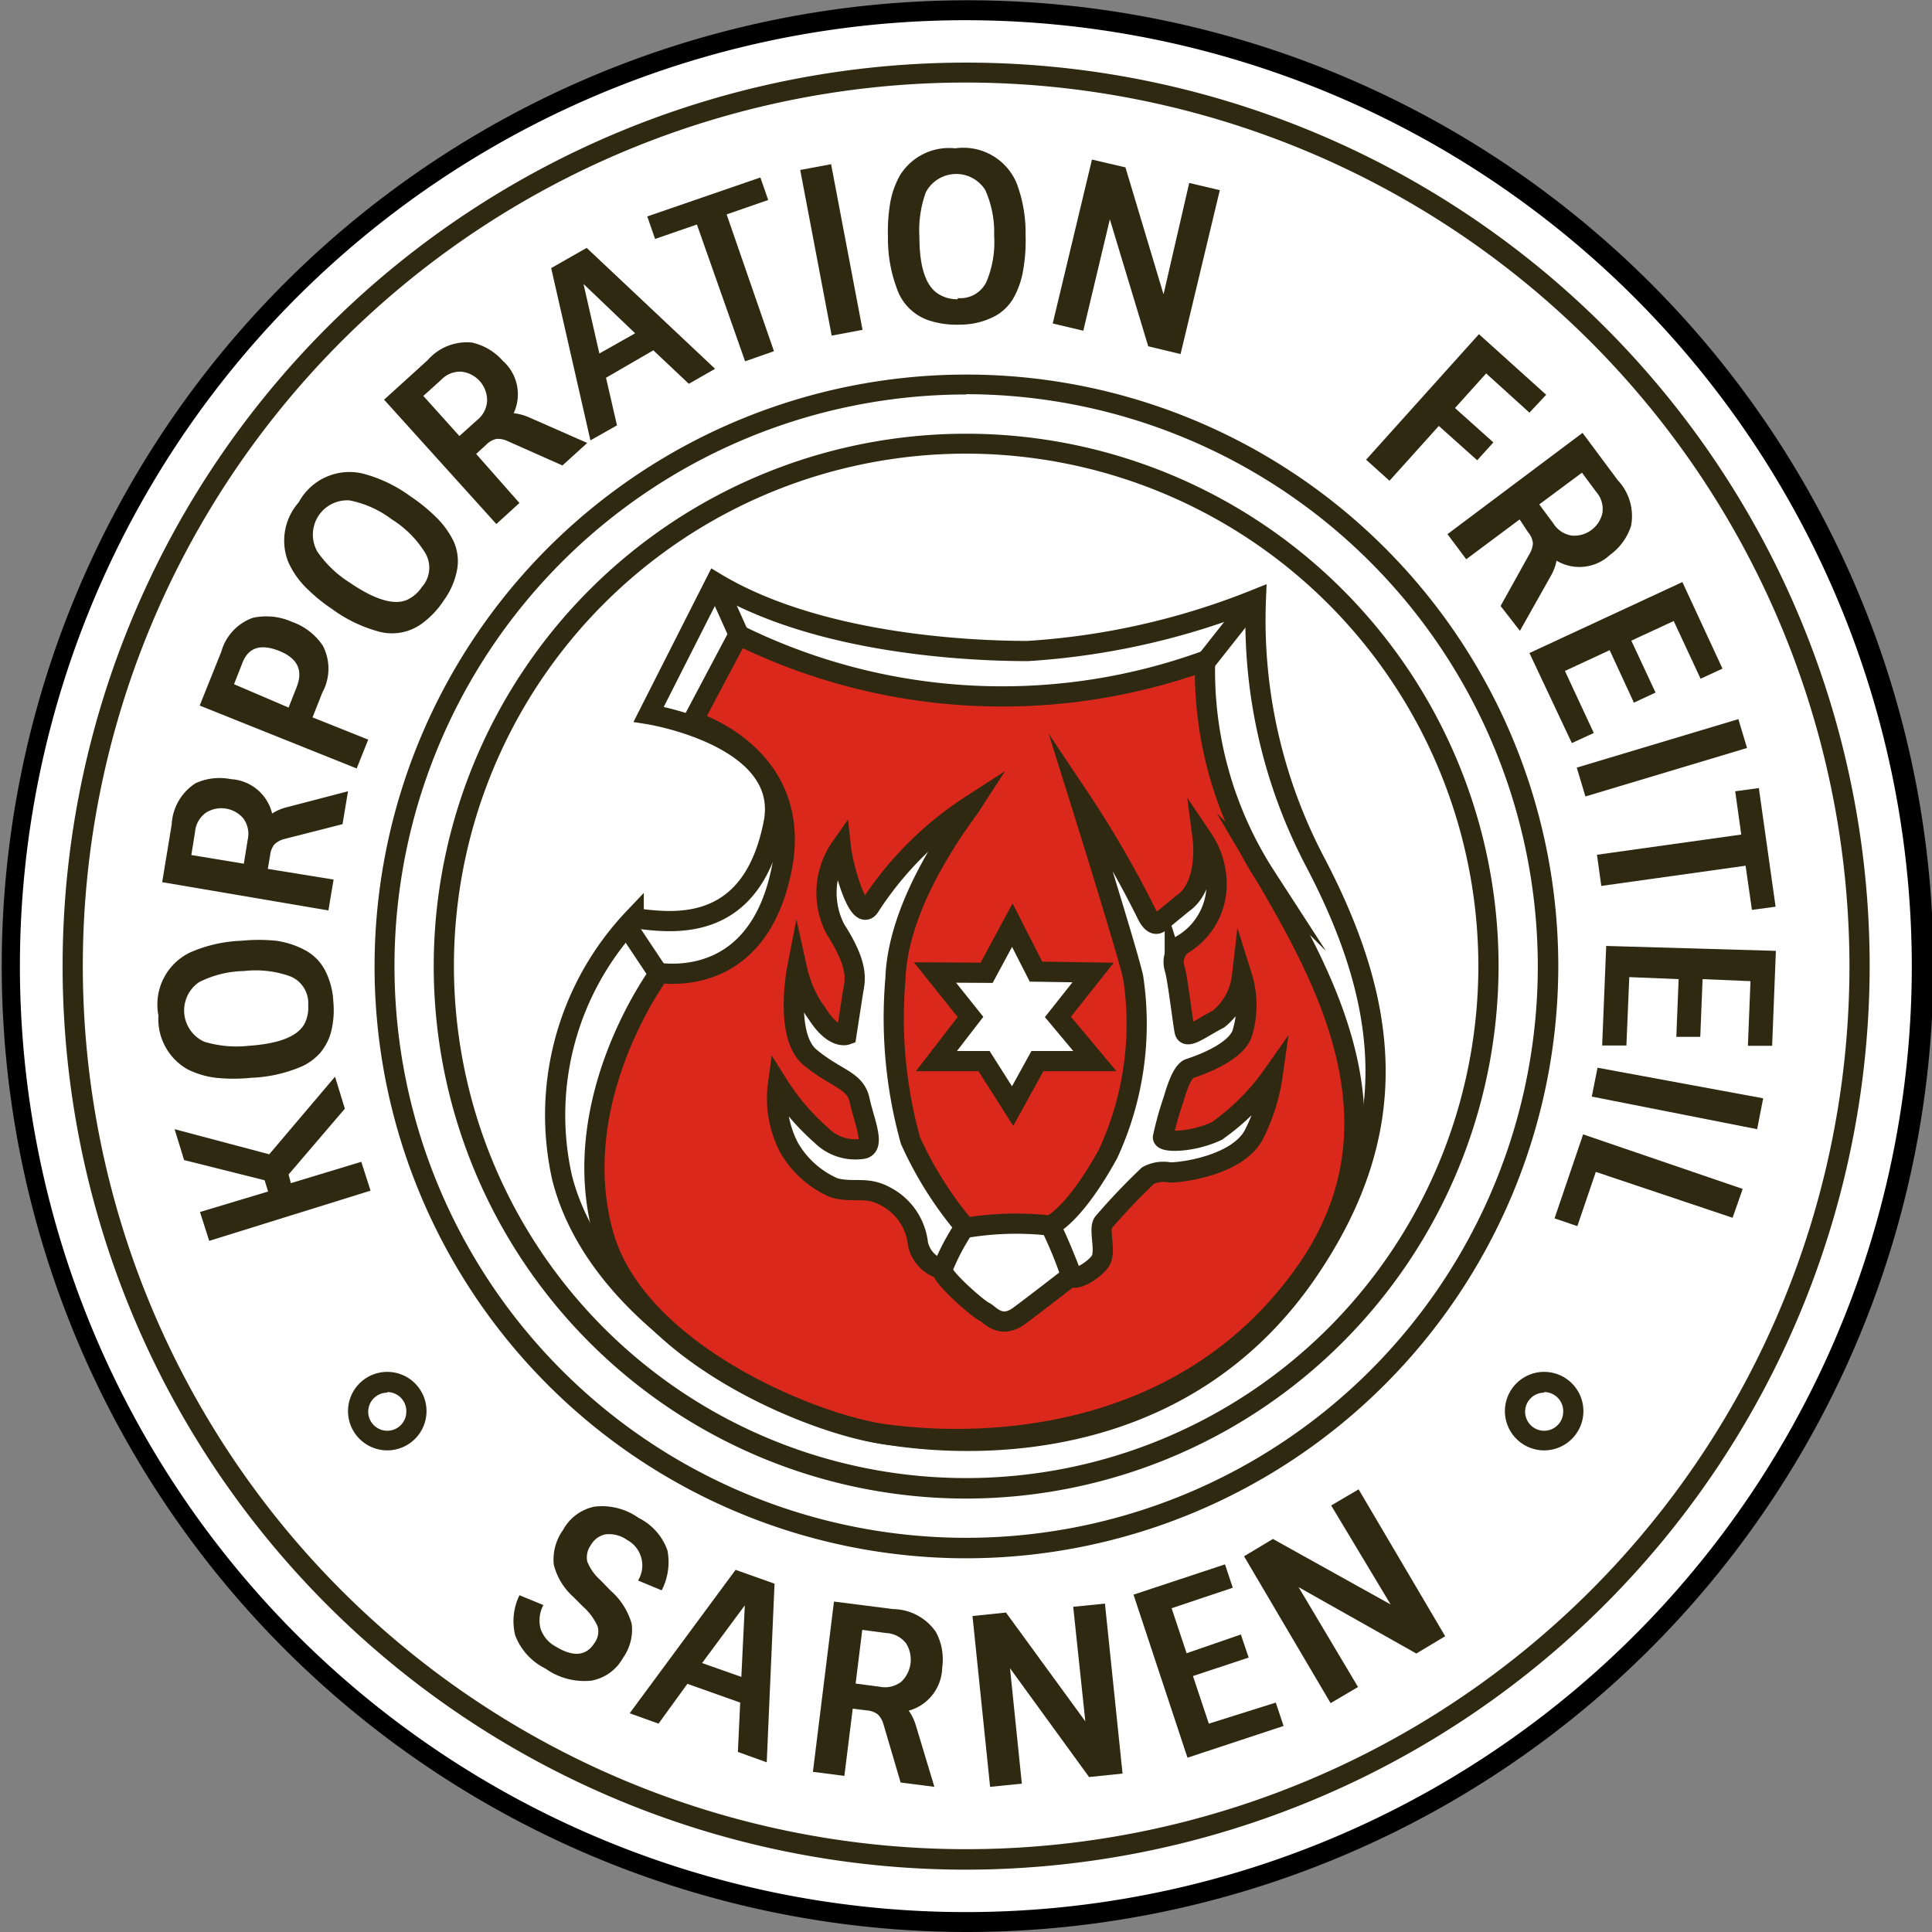
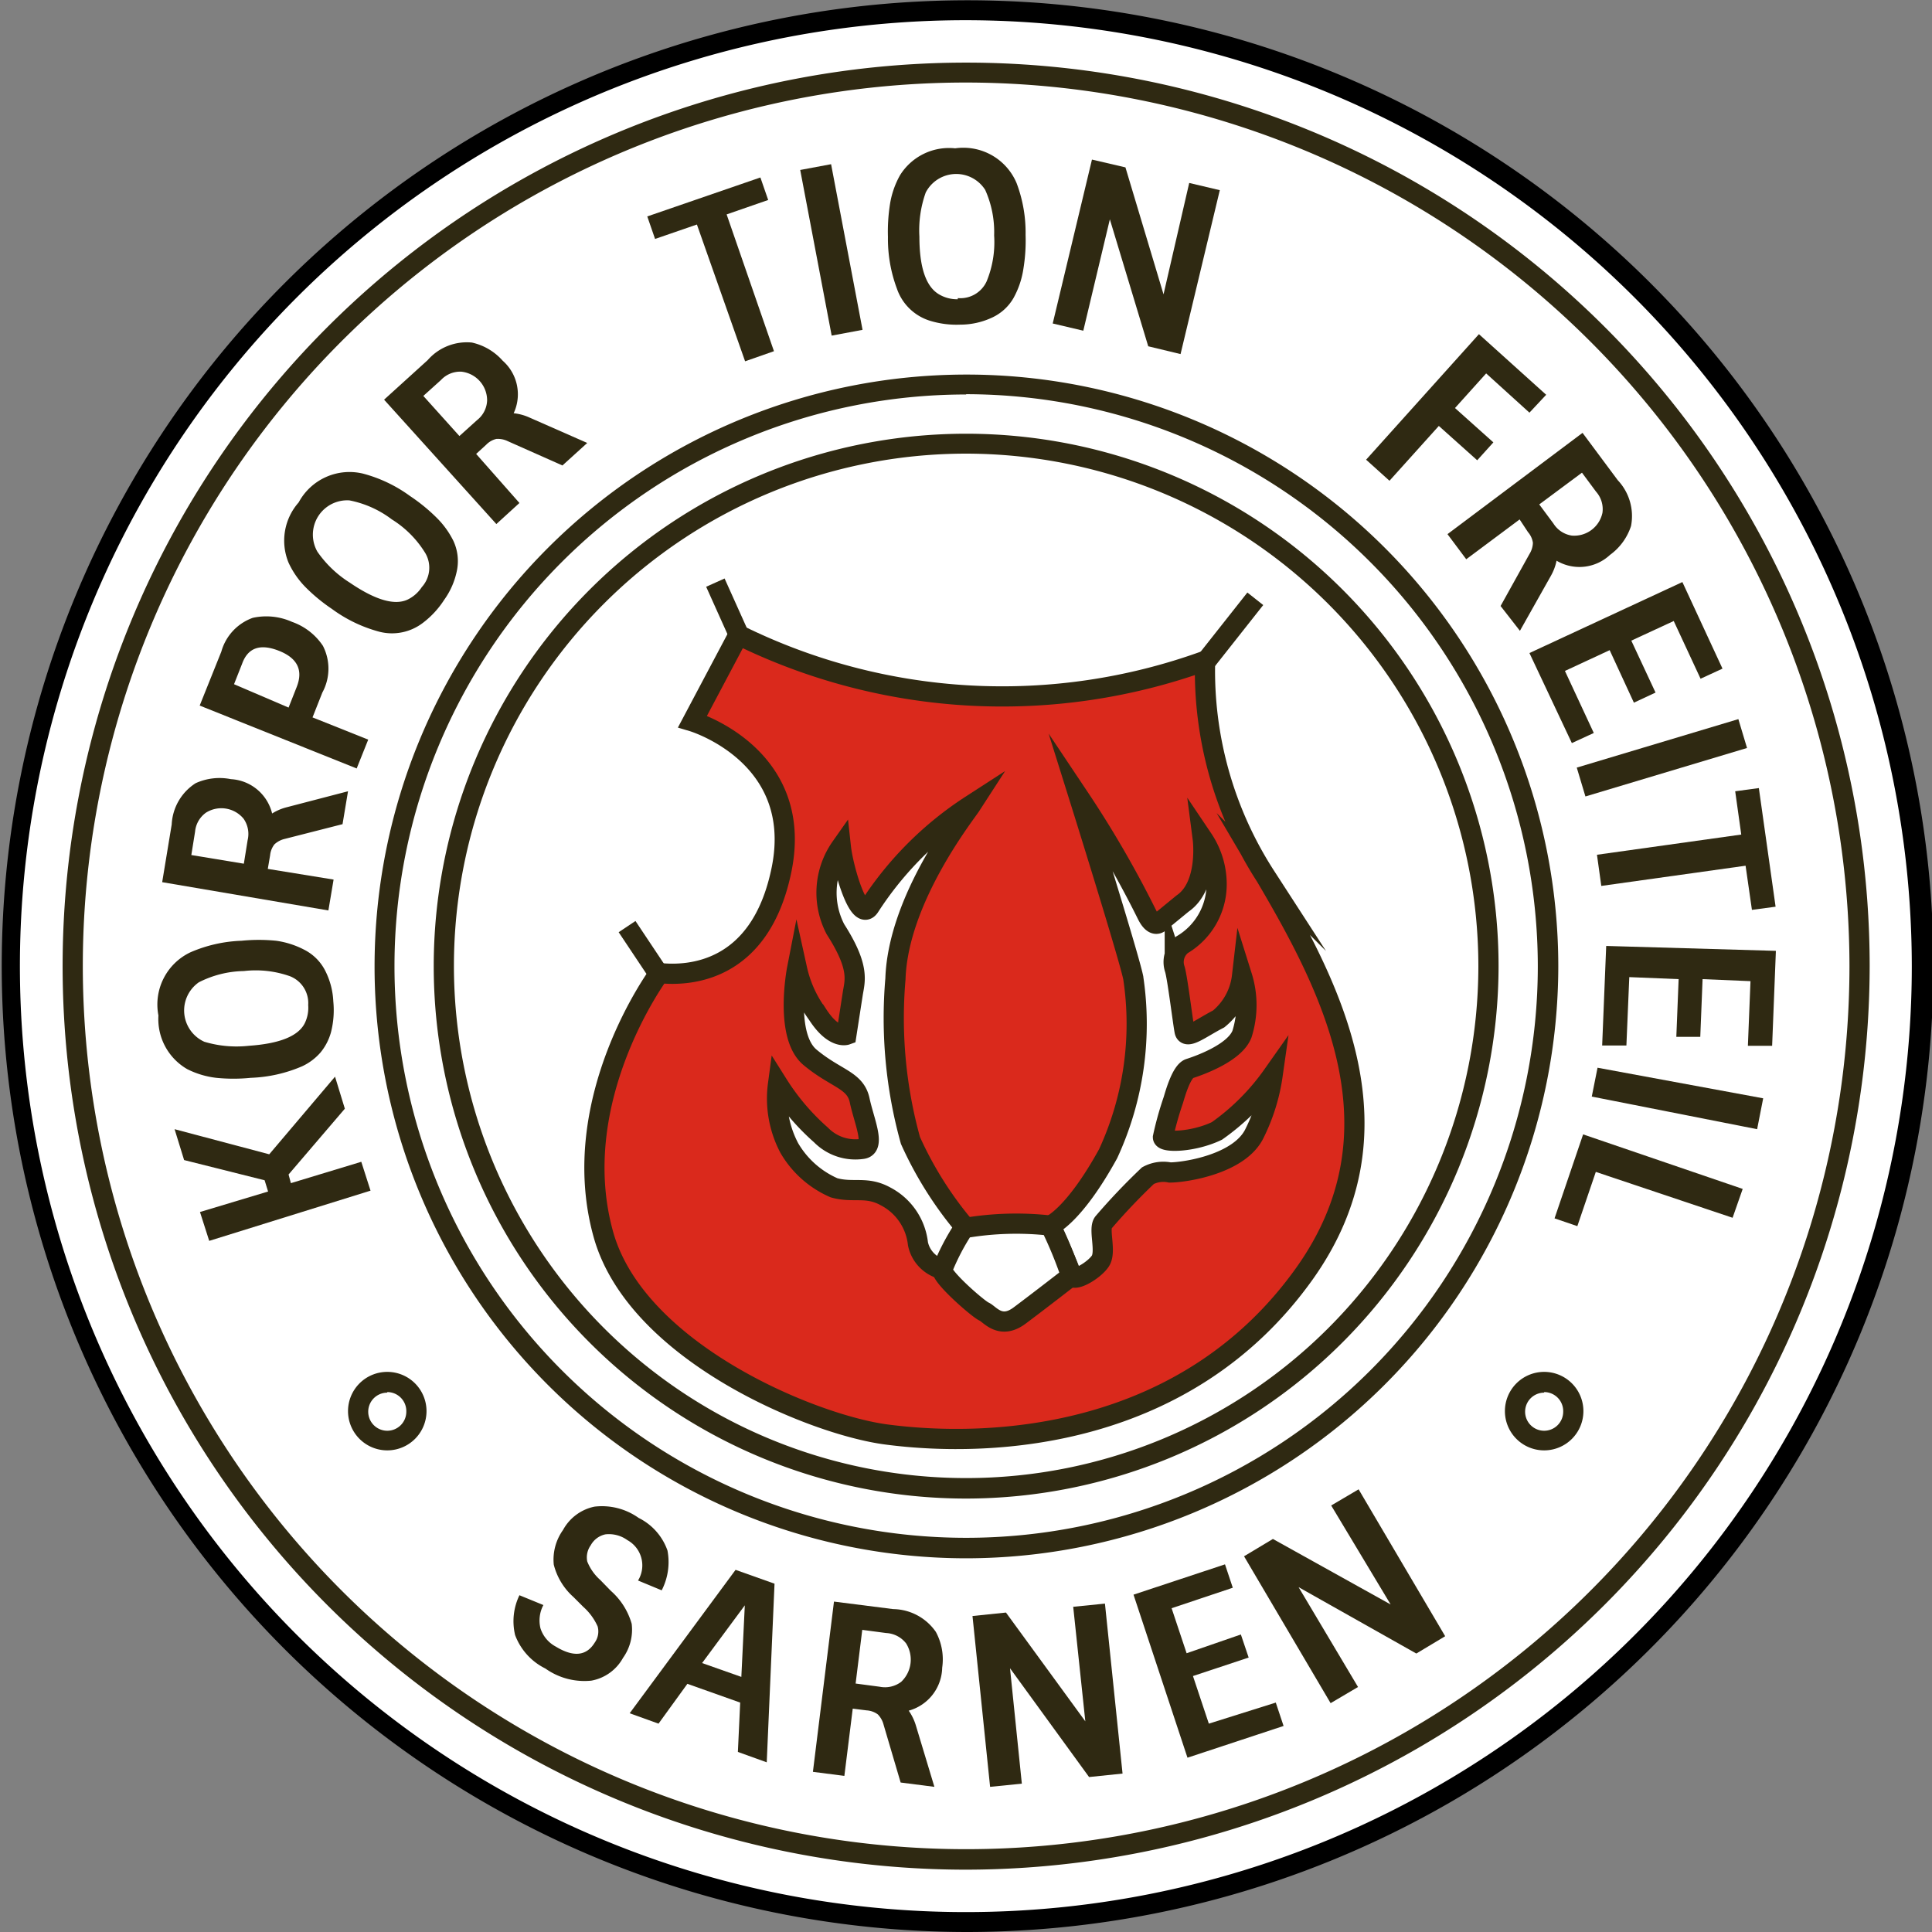
<svg xmlns="http://www.w3.org/2000/svg" id="Logo_Freiteil_Sarnen" data-name="Logo Freiteil Sarnen" viewBox="0 0 66.95 66.95">
  <rect x="0" y="0" width="66.95" height="66.95" fill="#808080" stroke="none" />
  <defs>
    <style>.cls-1,.cls-5{fill:#fff;}.cls-2{fill:#2f2912;}.cls-3{fill:none;}.cls-3,.cls-4,.cls-5{stroke:#2f2912;stroke-miterlimit:10;stroke-width:0.7px;}.cls-4{fill:#da291c;}</style>
  </defs>
  <title>Korporation-Freiteil-Sarnen_Logo</title>
  <circle class="cls-1" cx="33.51" cy="33.43" r="33.33" />
  <path d="M33.48,66.95A33.47,33.47,0,1,1,67,33.48,33.51,33.51,0,0,1,33.48,66.95ZM33.48.7A32.78,32.78,0,1,0,66.25,33.48,32.81,32.81,0,0,0,33.48.7Z" />
  <path class="cls-2" d="M33.48,64.79A31.31,31.31,0,1,1,64.79,33.48,31.35,31.35,0,0,1,33.48,64.79Zm0-61.93A30.61,30.61,0,1,0,64.09,33.48,30.65,30.65,0,0,0,33.48,2.86Z" />
  <path class="cls-2" d="M33.48,54A20.51,20.51,0,1,1,54,33.48,20.54,20.54,0,0,1,33.48,54Zm0-40.33A19.81,19.81,0,1,0,53.29,33.48,19.84,19.84,0,0,0,33.48,13.66Z" />
  <path class="cls-2" d="M33.48,51.93A18.45,18.45,0,1,1,51.93,33.48,18.47,18.47,0,0,1,33.48,51.93Zm0-36.21A17.75,17.75,0,1,0,51.23,33.48,17.77,17.77,0,0,0,33.48,15.72Z" />
  <path class="cls-2" d="M13.42,50.26a1.36,1.36,0,1,1,1.36-1.36A1.36,1.36,0,0,1,13.42,50.26Zm0-2a.66.66,0,1,0,.66.66A.66.66,0,0,0,13.42,48.24Z" />
  <path class="cls-2" d="M53.51,50.26a1.36,1.36,0,1,1,1.36-1.36A1.36,1.36,0,0,1,53.51,50.26Zm0-2a.66.66,0,1,0,.66.66A.66.66,0,0,0,53.51,48.24Z" />
-   <path class="cls-3" d="M24.79,20.19l-2.31,4.56s4.91.78,4.33,3.77c-.78,4-3.71,3.42-4.85,3.3a9.91,9.91,0,0,0-2.48,9c1.3,5.1,7.94,8.37,11.3,8.9s10.38.53,14.6-5.75c3.17-4.71,2.86-9,.21-14.07a18,18,0,0,1-2.07-9.13,25.42,25.42,0,0,1-7.91,1.79C33.53,22.56,28.31,22.31,24.79,20.19Z" />
  <line class="cls-3" x1="41.81" y1="22.89" x2="43.5" y2="20.75" />
  <line class="cls-3" x1="24.79" y1="20.19" x2="25.59" y2="21.97" />
  <line class="cls-3" x1="21.73" y1="32.11" x2="22.89" y2="33.85" />
  <path class="cls-4" d="M25.59,22,24,25s3.87,1.15,3.09,5.1c-.72,3.61-3.22,3.73-4.24,3.62,0,0-3.25,4.37-1.94,9.06,1.14,4.08,7.26,6.6,9.81,6.93,3.73.49,10.42.12,14.48-5.57,3.5-4.91,1-9.8-1.34-13.77a13.11,13.11,0,0,1-2.1-7.47A20.65,20.65,0,0,1,25.59,22Z" />
-   <polygon class="cls-5" points="35.08 32.06 34.19 33.71 32.4 33.7 33.63 35.24 32.45 36.77 34.1 36.77 35.09 38.33 35.95 36.77 37.94 36.77 36.66 35.24 37.88 33.7 35.9 33.67 35.08 32.06" />
  <path class="cls-5" d="M33.65,27.9a11.84,11.84,0,0,0-3.51,3.51c-.37.6-.92-1.32-1-2.05a2.74,2.74,0,0,0-.19,2.84c.86,1.34.67,1.79.6,2.24s-.22,1.42-.22,1.42-.44.16-1-.71a4.18,4.18,0,0,1-.71-1.57s-.45,2.31.45,3.06,1.57.78,1.72,1.49.56,1.6.11,1.68a1.67,1.67,0,0,1-1.45-.48,8.05,8.05,0,0,1-1.49-1.75,3.68,3.68,0,0,0,.39,2.2,3.33,3.33,0,0,0,1.55,1.38c.67.19,1.12-.07,1.79.3a2.11,2.11,0,0,1,1.12,1.64,1.15,1.15,0,0,0,.93.9l.75-1.42a12.77,12.77,0,0,1-1.94-3.06,15.83,15.83,0,0,1-.52-5.6C31.12,31.15,33.43,28.24,33.65,27.9Z" />
  <path class="cls-5" d="M37.4,27.64s1.71,5.46,1.87,6.24a10.73,10.73,0,0,1-.87,6.1c-1.2,2.18-2,2.49-2,2.49s.67,1.48.73,1.73.78-.17,1-.5-.08-1.12.11-1.34a21.93,21.93,0,0,1,1.54-1.62,1.13,1.13,0,0,1,.76-.11c.5,0,2.43-.28,2.94-1.37a6.59,6.59,0,0,0,.62-2,8,8,0,0,1-1.93,1.93c-.81.39-1.87.42-1.87.22a11.08,11.08,0,0,1,.36-1.29c.06-.2.28-1,.56-1.09s1.57-.53,1.82-1.2a3.34,3.34,0,0,0,0-2,2.24,2.24,0,0,1-.81,1.48c-.62.32-1.12.73-1.18.42s-.25-1.87-.34-2.15a.76.76,0,0,1,.25-.84,2.43,2.43,0,0,0,1.2-2.1,2.82,2.82,0,0,0-.48-1.57s.21,1.62-.7,2.24l-.78.64s-.2.25-.45-.25A36.43,36.43,0,0,0,37.4,27.64Z" />
  <path class="cls-5" d="M36.4,42.47a10.61,10.61,0,0,0-3,.09A8,8,0,0,0,32.65,44c0,.28,1.26,1.37,1.45,1.45s.56.64,1.23.14,1.79-1.37,1.79-1.37A14.2,14.2,0,0,0,36.4,42.47Z" />
  <path class="cls-2" d="M10.08,41l2.44-.74.32,1L7.25,43l-.32-1,2.36-.71-.12-.39-2.79-.7-.33-1.07L9.33,40l2.28-2.69.34,1.11L10,40.7Z" />
  <path class="cls-2" d="M10.54,32.91a1.66,1.66,0,0,1,.71.69,2.6,2.6,0,0,1,.3,1.1,3.09,3.09,0,0,1-.08,1.07,1.89,1.89,0,0,1-.37.71,1.91,1.91,0,0,1-.63.47,4.92,4.92,0,0,1-1.78.4,5.94,5.94,0,0,1-1.2,0,3,3,0,0,1-1-.3,2,2,0,0,1-1-1.86A2,2,0,0,1,6.6,33a4.86,4.86,0,0,1,1.77-.4,6.08,6.08,0,0,1,1.2,0A3,3,0,0,1,10.54,32.91Zm.14,1.92a1,1,0,0,0-.63-1,3.56,3.56,0,0,0-1.6-.18,3.56,3.56,0,0,0-1.56.39,1.19,1.19,0,0,0,.19,2.06,3.88,3.88,0,0,0,1.54.14q1.6-.11,1.94-.78A1.22,1.22,0,0,0,10.68,34.83Z" />
  <path class="cls-2" d="M5.62,30.57l.33-2a1.8,1.8,0,0,1,.83-1.43A2,2,0,0,1,8,27a1.56,1.56,0,0,1,1.43,1.19,1.76,1.76,0,0,1,.52-.22l2.11-.55-.19,1.14-2,.51a.79.79,0,0,0-.36.19.73.73,0,0,0-.15.38l-.08.47,2.28.37-.18,1.07Zm2.83-.64.13-.81a.92.92,0,0,0-.14-.75,1,1,0,0,0-1.3-.21.91.91,0,0,0-.38.66l-.13.81Z" />
  <path class="cls-2" d="M11.17,24l-.34.86,1.93.77-.4,1L6.92,24.45l.75-1.87a1.74,1.74,0,0,1,1.09-1.17,2.18,2.18,0,0,1,1.36.14,2.13,2.13,0,0,1,1.07.83A1.73,1.73,0,0,1,11.17,24ZM10,24.52l.28-.71q.35-.88-.62-1.26T8.39,23l-.28.71Z" />
  <path class="cls-2" d="M15.71,18.74a1.66,1.66,0,0,1,.13,1,2.62,2.62,0,0,1-.45,1.05,3.1,3.1,0,0,1-.73.79,1.76,1.76,0,0,1-1.52.31,4.92,4.92,0,0,1-1.64-.79,6,6,0,0,1-.92-.76A3,3,0,0,1,10,19.5a2,2,0,0,1,.35-2.09,2,2,0,0,1,2.22-1,4.86,4.86,0,0,1,1.64.78,6.07,6.07,0,0,1,.93.76A3,3,0,0,1,15.71,18.74Zm-1.08,1.59a1,1,0,0,0,.11-1.16A3.56,3.56,0,0,0,13.58,18a3.57,3.57,0,0,0-1.47-.66A1.19,1.19,0,0,0,11,19.12a3.89,3.89,0,0,0,1.12,1.07q1.32.9,2,.59A1.23,1.23,0,0,0,14.62,20.34Z" />
  <path class="cls-2" d="M13.31,13.85l1.51-1.37a1.8,1.8,0,0,1,1.53-.61,2,2,0,0,1,1.07.63,1.55,1.55,0,0,1,.38,1.82,1.76,1.76,0,0,1,.55.15l2,.88-.86.78-1.89-.84a.79.79,0,0,0-.4-.08.72.72,0,0,0-.35.2l-.35.32L18,17.43l-.8.73Zm2.61,1.26.61-.55a.91.91,0,0,0,.35-.68,1,1,0,0,0-.89-1,.91.91,0,0,0-.71.29l-.61.55Z" />
-   <path class="cls-2" d="M19.1,9.29l1.23-.7,4.45,4.19-.91.52-1.23-1.16L21,13.09l.38,1.65-.92.52Zm1.12.55.55,2.41,1.24-.7Z" />
  <path class="cls-2" d="M22.7,8.28l-.27-.78,3.92-1.35.27.78-1.44.5,1.64,4.74-1,.35L24.15,7.78Z" />
  <path class="cls-2" d="M27.73,5.89l1.07-.2,1.09,5.74-1.07.2Z" />
  <path class="cls-2" d="M35.12,10.33a1.66,1.66,0,0,1-.73.67,2.61,2.61,0,0,1-1.12.25,3.11,3.11,0,0,1-1.06-.14A1.76,1.76,0,0,1,31.08,10a4.92,4.92,0,0,1-.31-1.79,6.11,6.11,0,0,1,.08-1.19,3,3,0,0,1,.34-.95,2,2,0,0,1,1.91-.93,2,2,0,0,1,2.13,1.21,4.85,4.85,0,0,1,.31,1.79,6.09,6.09,0,0,1-.08,1.2A3,3,0,0,1,35.12,10.33Zm-1.93,0a1,1,0,0,0,1-.58,3.56,3.56,0,0,0,.26-1.59,3.56,3.56,0,0,0-.31-1.58,1.19,1.19,0,0,0-2.06.09,3.89,3.89,0,0,0-.22,1.53q0,1.6.68,2A1.22,1.22,0,0,0,33.19,10.37Z" />
  <path class="cls-2" d="M41.21,6.34l1.06.25-1.36,5.68L39.79,12,38.46,7.6l-.92,3.86-1.06-.25,1.36-5.68L39,5.8l1.32,4.4Z" />
  <path class="cls-2" d="M51.25,11.58l2.33,2.1L53,14.3,51.5,12.94l-1.08,1.2,1.33,1.19-.56.62-1.33-1.19-1.71,1.9-.81-.73Z" />
  <path class="cls-2" d="M54.84,15l1.22,1.64a1.81,1.81,0,0,1,.46,1.59,2,2,0,0,1-.73,1,1.55,1.55,0,0,1-1.85.2,1.79,1.79,0,0,1-.2.53l-1.07,1.9L52,21l1-1.8a.78.78,0,0,0,.12-.39.72.72,0,0,0-.17-.37L52.66,18l-1.85,1.38-.65-.87Zm-1.5,2.48.49.66a.91.91,0,0,0,.64.42,1,1,0,0,0,1.06-.79.91.91,0,0,0-.22-.73l-.49-.66Z" />
  <path class="cls-2" d="M58.3,20.17l1.39,3-.76.35-.93-2-1.47.68L57.37,24l-.75.35-.84-1.82-1.55.72,1,2.15-.76.35L53,22.63Z" />
  <path class="cls-2" d="M60.24,24.92l.3,1L54.94,27.6l-.3-1Z" />
  <path class="cls-2" d="M60.13,27.42l.82-.11.58,4.11-.82.11L60.49,30l-5,.7-.15-1.08,5-.7Z" />
  <path class="cls-2" d="M61.54,32.95l-.13,3.29-.84,0L60.66,34,59,33.93l-.08,2-.83,0,.08-2-1.71-.07-.1,2.37-.84,0,.14-3.45Z" />
  <path class="cls-2" d="M61.1,38.06l-.21,1.07L55.16,38,55.36,37Z" />
  <path class="cls-2" d="M54.86,39.31l5.53,1.89-.35,1L55.3,40.61l-.64,1.88-.79-.27Z" />
  <path class="cls-2" d="M21.89,56.27a1.68,1.68,0,0,1-.3,1.18,1.57,1.57,0,0,1-1.1.79,2.33,2.33,0,0,1-1.59-.42,2.12,2.12,0,0,1-1.05-1.16A2.07,2.07,0,0,1,18,55.28l.83.34a1.14,1.14,0,0,0-.1.81,1.1,1.1,0,0,0,.53.63q.92.56,1.35-.14a.66.66,0,0,0,.1-.56,2,2,0,0,0-.5-.68l-.34-.34a2.23,2.23,0,0,1-.68-1.12,1.76,1.76,0,0,1,.32-1.2,1.61,1.61,0,0,1,1.09-.81,2.19,2.19,0,0,1,1.53.39,2,2,0,0,1,1,1.13,2.14,2.14,0,0,1-.2,1.38l-.82-.34a1,1,0,0,0-.37-1.4,1.09,1.09,0,0,0-.76-.2.76.76,0,0,0-.51.38.72.72,0,0,0-.12.56,1.69,1.69,0,0,0,.45.64l.37.38A2.39,2.39,0,0,1,21.89,56.27Z" />
  <path class="cls-2" d="M25.49,54.4l1.35.48-.27,6.19-1-.36L25.65,59l-1.83-.65-1,1.38-1-.36Zm.32,1.23-1.48,2,1.36.48Z" />
  <path class="cls-2" d="M28.9,55.5l2.05.26a1.83,1.83,0,0,1,1.48.79,2,2,0,0,1,.22,1.24,1.58,1.58,0,0,1-1.16,1.49,1.79,1.79,0,0,1,.25.52l.64,2.12-1.17-.15-.59-2a.79.79,0,0,0-.2-.36.73.73,0,0,0-.39-.14l-.48-.06-.29,2.33-1.09-.14Zm.75,2.84.83.11a.93.93,0,0,0,.75-.17,1.06,1.06,0,0,0,.17-1.33.93.93,0,0,0-.69-.36l-.83-.11Z" />
  <path class="cls-2" d="M37.19,55.68l1.1-.11.61,5.89-1.16.12L35,57.81l.41,4-1.1.11L33.7,56l1.16-.12,2.75,3.77Z" />
  <path class="cls-2" d="M39.28,55.26l3.17-1.05.27.81-2.12.71.52,1.56L43,56.64l.27.8-1.93.64.55,1.65L44.21,59l.27.81-3.33,1.1Z" />
  <path class="cls-2" d="M46.13,52.17l.95-.56,3,5.09-1,.6L45,55l2.06,3.46-.95.56-3-5.09,1-.6,4.08,2.27Z" />
</svg>